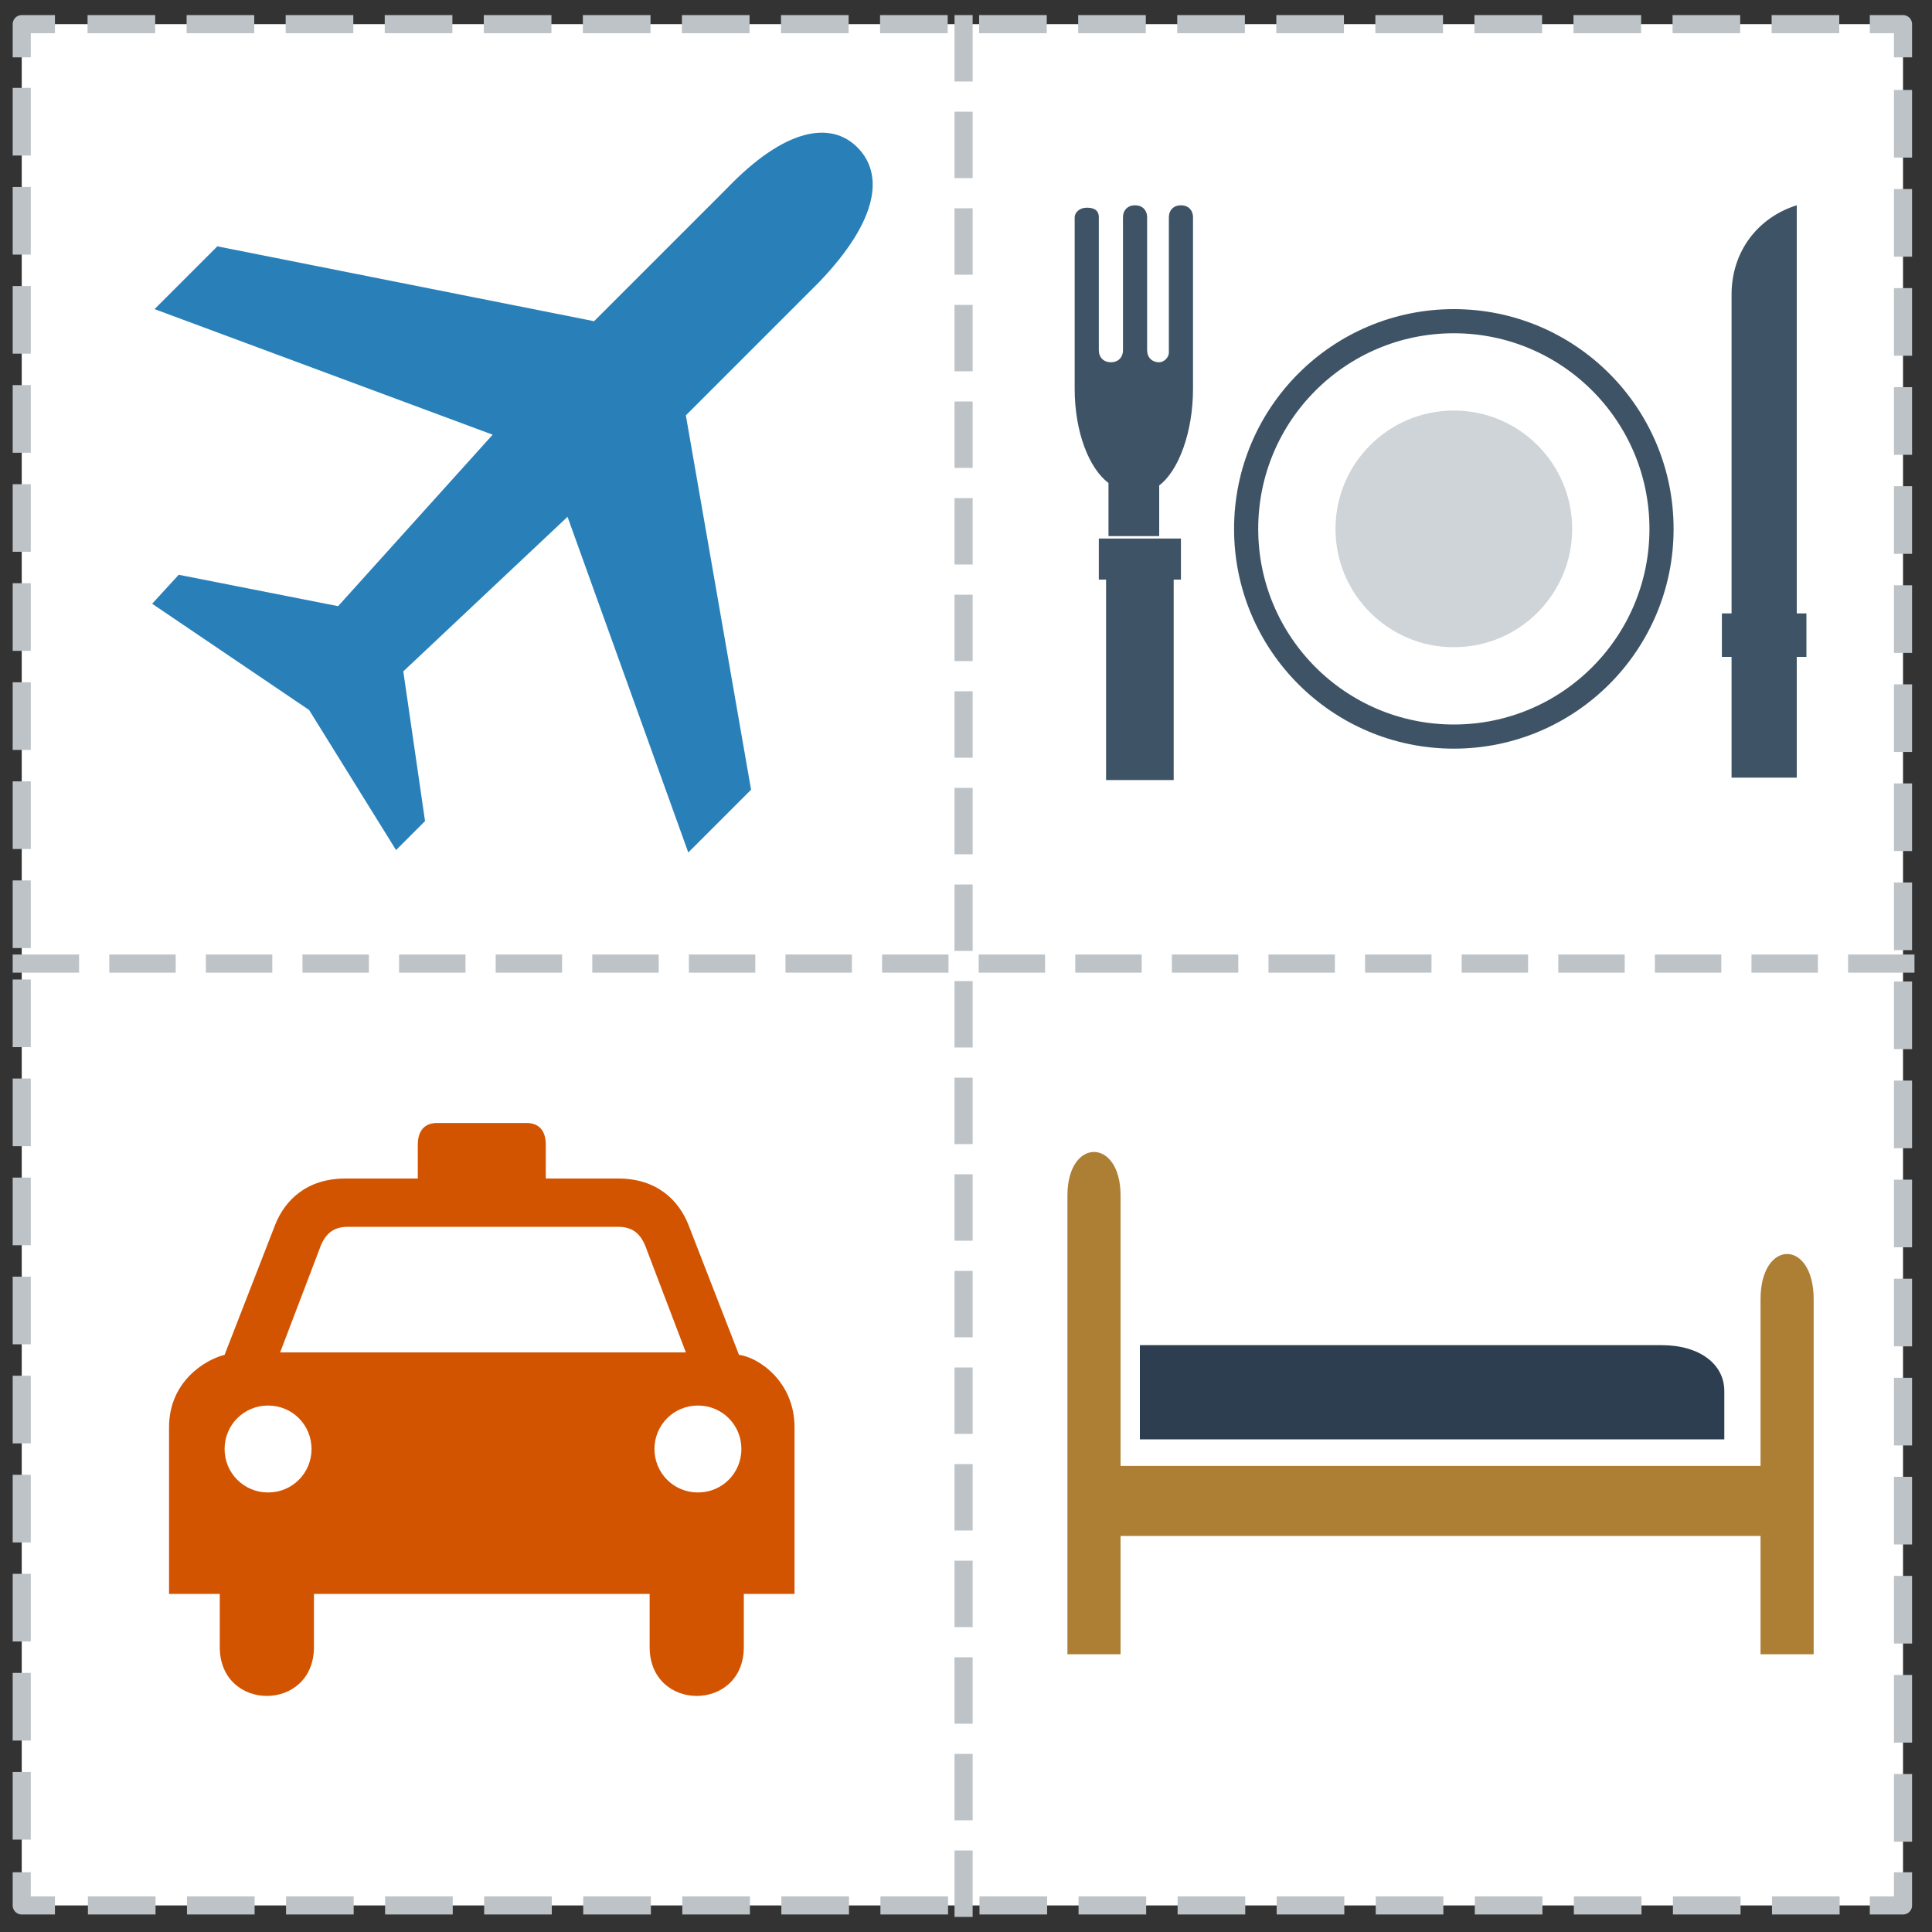
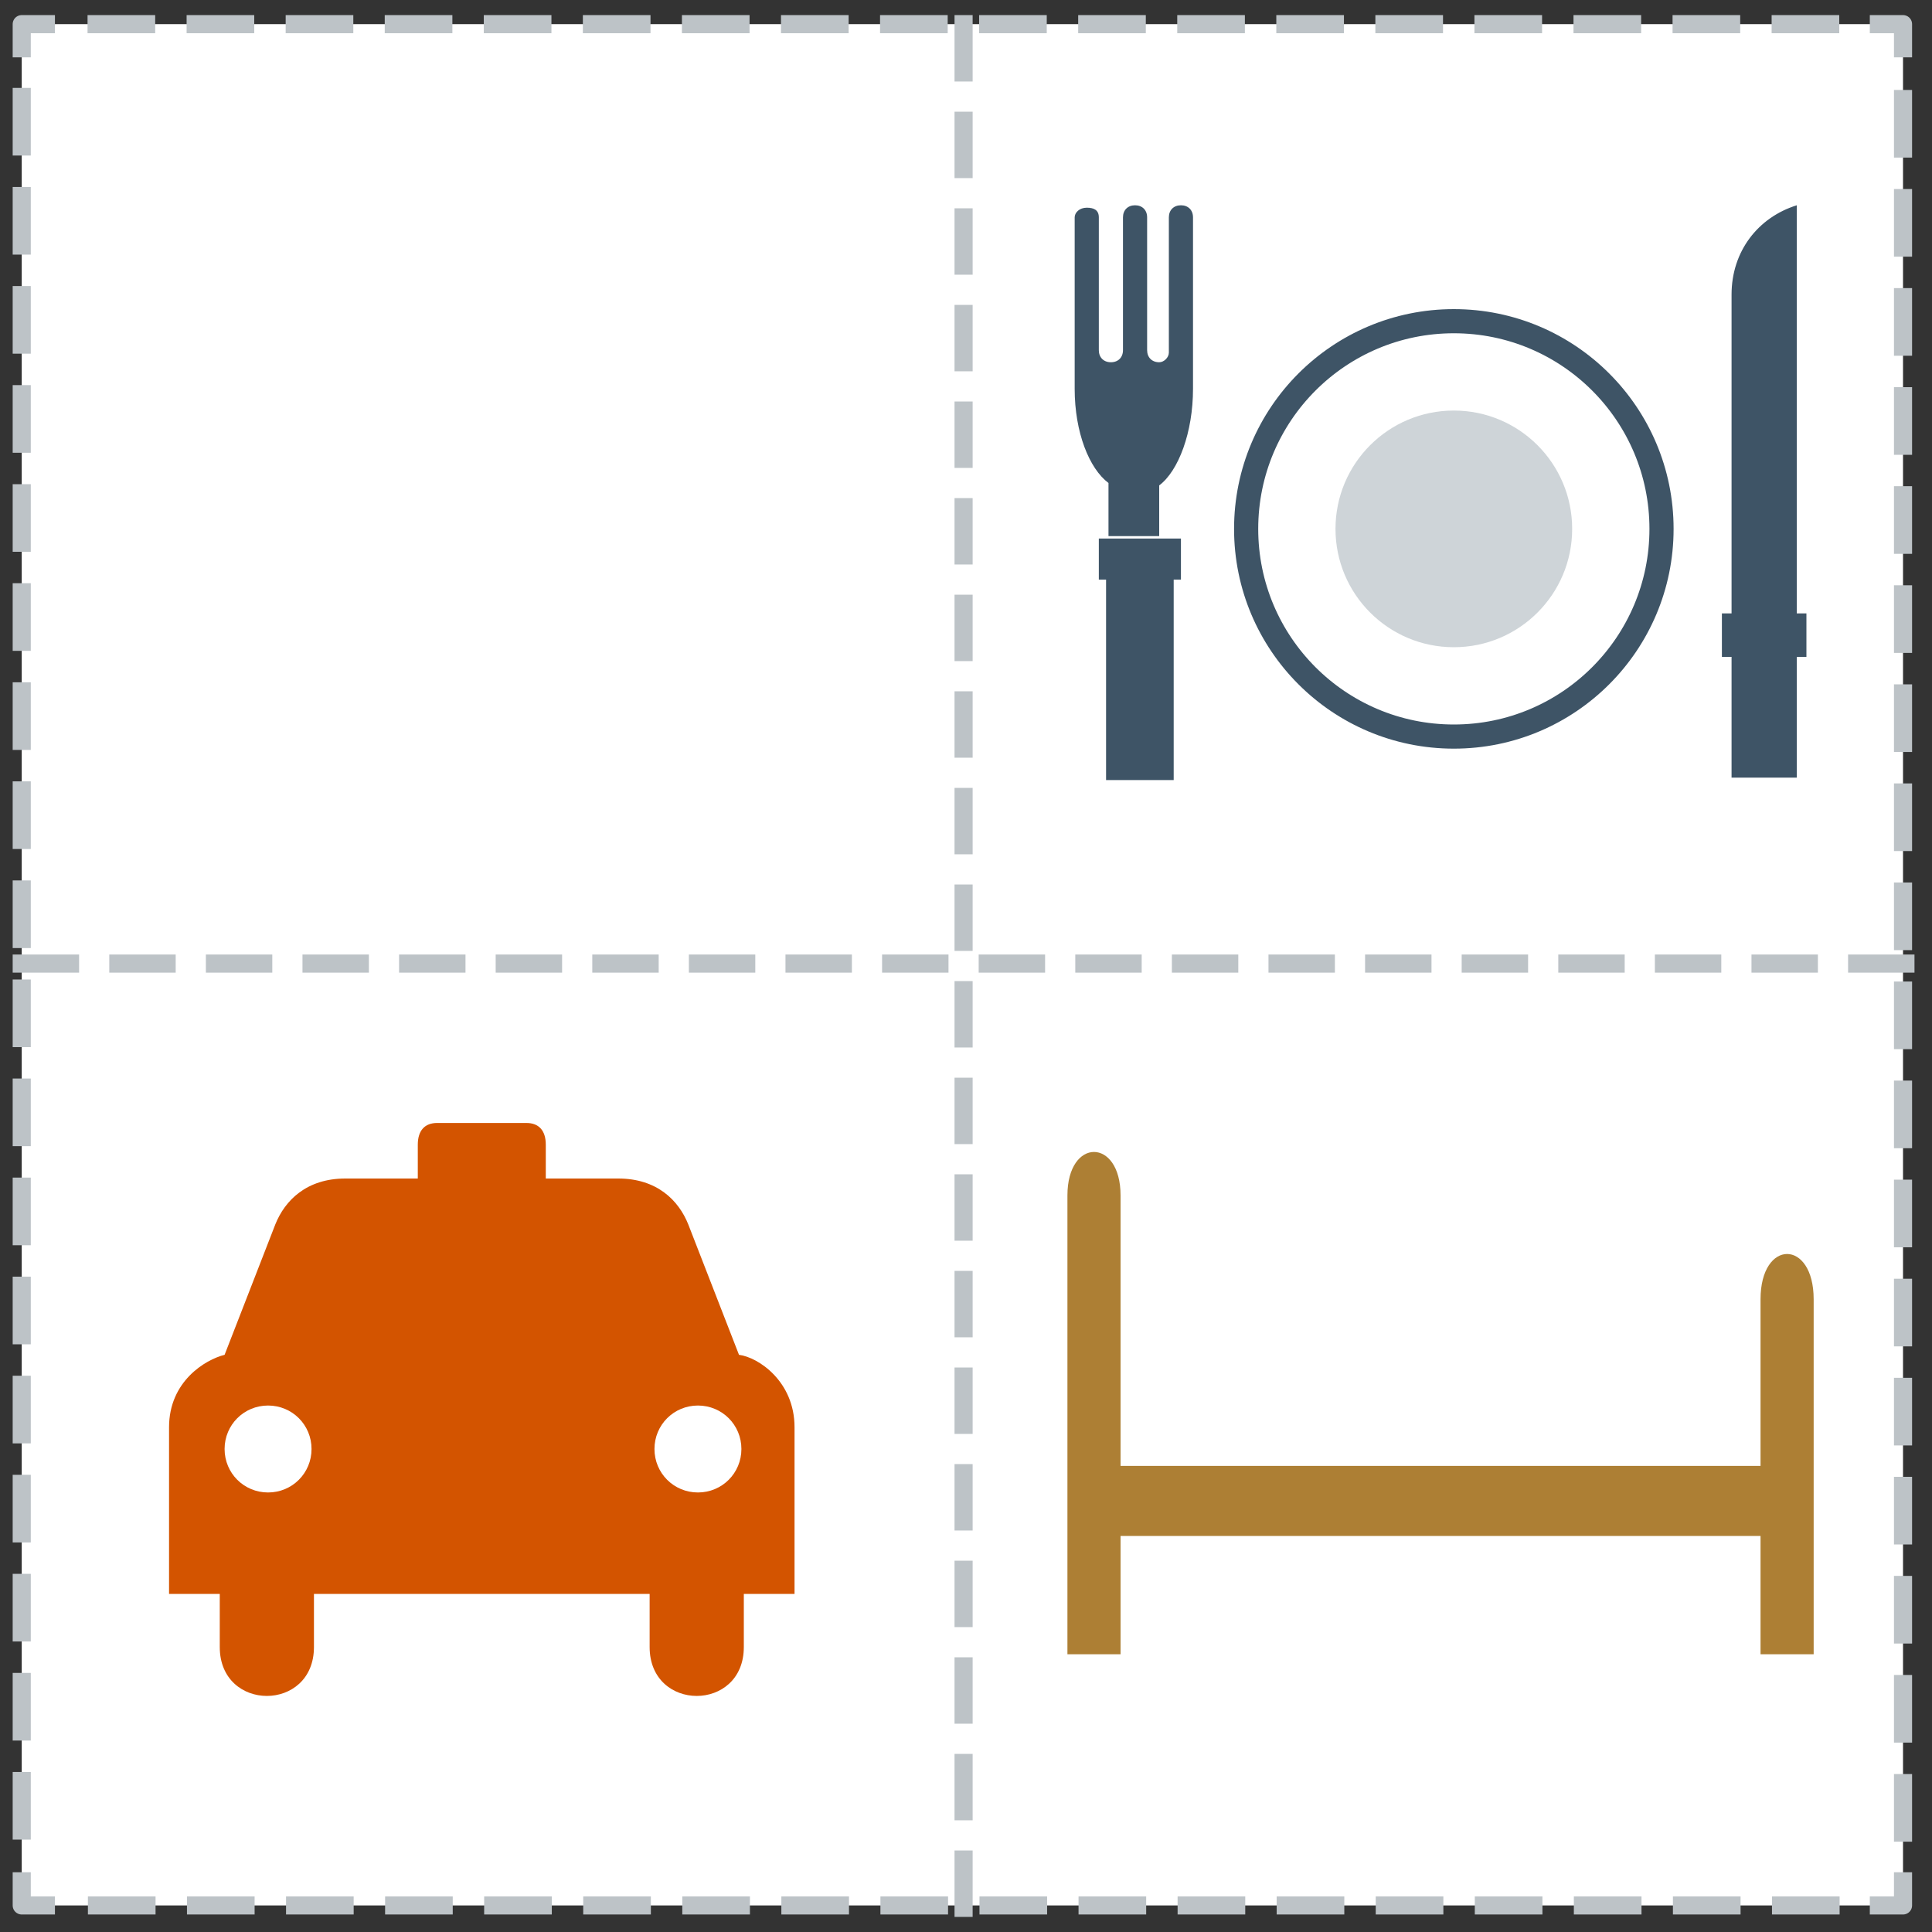
<svg xmlns="http://www.w3.org/2000/svg" version="1.1" id="Layer_1" x="0px" y="0px" width="80px" height="80px" viewBox="0 0 80 80" enable-background="new 0 0 80 80" xml:space="preserve">
  <rect x="0" y="0" width="80" height="80" fill="#333333" stroke="none" />
  <g>
    <g>
      <rect x="0.9" y="1" fill="#FFFFFF" width="77.9" height="77.9" />
      <g>
        <polyline fill="none" stroke="#BDC3C7" stroke-width="0.75" stroke-linecap="square" stroke-linejoin="round" points="78.8,77.9      78.8,78.9 77.8,78.9    " />
        <line fill="none" stroke="#BDC3C7" stroke-width="0.75" stroke-linecap="square" stroke-linejoin="round" stroke-dasharray="2.051,2.051" x1="75.8" y1="78.9" x2="3" y2="78.9" />
        <polyline fill="none" stroke="#BDC3C7" stroke-width="0.75" stroke-linecap="square" stroke-linejoin="round" points="1.9,78.9      0.9,78.9 0.9,77.9    " />
        <line fill="none" stroke="#BDC3C7" stroke-width="0.75" stroke-linecap="square" stroke-linejoin="round" stroke-dasharray="2.051,2.051" x1="0.9" y1="75.8" x2="0.9" y2="3" />
        <polyline fill="none" stroke="#BDC3C7" stroke-width="0.75" stroke-linecap="square" stroke-linejoin="round" points="0.9,2      0.9,1 1.9,1    " />
        <line fill="none" stroke="#BDC3C7" stroke-width="0.75" stroke-linecap="square" stroke-linejoin="round" stroke-dasharray="2.051,2.051" x1="4" y1="1" x2="76.8" y2="1" />
        <polyline fill="none" stroke="#BDC3C7" stroke-width="0.75" stroke-linecap="square" stroke-linejoin="round" points="77.8,1      78.8,1 78.8,2    " />
        <line fill="none" stroke="#BDC3C7" stroke-width="0.75" stroke-linecap="square" stroke-linejoin="round" stroke-dasharray="2.051,2.051" x1="78.8" y1="4.1" x2="78.8" y2="76.9" />
      </g>
    </g>
    <line fill="none" stroke="#BDC3C7" stroke-width="0.75" stroke-linecap="square" stroke-linejoin="round" stroke-miterlimit="10" stroke-dasharray="2" x1="0.9" y1="39.9" x2="79.1" y2="39.9" />
    <line fill="none" stroke="#BDC3C7" stroke-width="0.75" stroke-linecap="square" stroke-linejoin="round" stroke-miterlimit="10" stroke-dasharray="2" x1="39.9" y1="1" x2="39.9" y2="79" />
-     <path fill="#2980B9" d="M35.5,6.1c-1.1-1.1-3-0.8-5.4,1.7l-5.5,5.5L9,10.2l-2.6,2.6l14,5.2l-6.4,7.1l-6.6-1.3L6.3,25l6.5,4.4   l3.6,5.8l1.2-1.2l-0.9-6.2l6.8-6.4l5,13.9l2.6-2.6l-2.7-15.5l5.5-5.5C36.4,9.1,36.6,7.2,35.5,6.1z" />
    <g>
      <path id="path2072_7_" fill="#D35400" d="M20,66L20,66h-7v2.2c0,2.7-3.9,2.7-3.9,0V66H7v-6.9c0-1.9,1.5-2.8,2.3-3l2.1-5.4    c0.4-1,1.3-1.9,2.9-1.9h3v-1.4c0-0.6,0.3-0.9,0.8-0.9H20h0h0h0h1.8c0.5,0,0.8,0.3,0.8,0.9v1.4h3c1.6,0,2.5,0.9,2.9,1.9l2.1,5.4    c0.8,0.1,2.3,1.1,2.3,3V66h-2.1v2.2c0,2.7-3.9,2.7-3.9,0V66H20L20,66L20,66z" />
      <g id="g2074_7_">
-         <path id="path2076_7_" fill="#FFFFFF" d="M20,56L20,56h-8.4l1.6-4.2c0.2-0.6,0.5-1,1.2-1H20h0h0h5.6c0.7,0,1,0.4,1.2,1l1.6,4.2     H20L20,56z" />
        <g id="g2078_7_">
          <g id="g2080_7_">
            <path id="path2082_7_" fill="#FFFFFF" d="M11.1,61.8c-1,0-1.8-0.8-1.8-1.8s0.8-1.8,1.8-1.8s1.8,0.8,1.8,1.8       S12.1,61.8,11.1,61.8z" />
            <path id="path2084_7_" fill="#FFFFFF" d="M7,46.5" />
          </g>
          <g id="g2086_7_">
            <path id="path2088_7_" fill="#FFFFFF" d="M28.9,61.8c1,0,1.8-0.8,1.8-1.8s-0.8-1.8-1.8-1.8s-1.8,0.8-1.8,1.8       S27.9,61.8,28.9,61.8z" />
            <path id="path2090_7_" fill="#FFFFFF" d="M7,46.5" />
          </g>
        </g>
      </g>
    </g>
    <g>
      <path fill="#3E5466" d="M48.8,22.3h-3.3V24h0.3v8.3h2.8V24h0.3V22.3L48.8,22.3z M49.4,16.1C49.4,16.1,49.4,16.1,49.4,16.1    L49.4,16.1V9c0-0.3-0.2-0.5-0.5-0.5c-0.3,0-0.5,0.2-0.5,0.5v3.8v1.6v0.2c0,0.2-0.2,0.4-0.4,0.4c-0.3,0-0.5-0.2-0.5-0.5V12V9    c0-0.3-0.2-0.5-0.5-0.5c-0.3,0-0.5,0.2-0.5,0.5v3v2.5c0,0.3-0.2,0.5-0.5,0.5s-0.5-0.2-0.5-0.5V9h0c0,0,0,0,0,0    c0-0.3-0.2-0.4-0.5-0.4c-0.3,0-0.5,0.2-0.5,0.4l0,0h0v7.1h0c0,0,0,0,0,0c0,1.8,0.6,3.3,1.4,3.9v2.2H48v-2.1    C48.8,19.5,49.4,17.9,49.4,16.1 M74.4,25.4v-9.6V8.5c-1.6,0.5-2.7,1.9-2.7,3.7c0,0,0,0,0,0h0v13.2h-0.4v1.8h0.4v5h2.7v-5h0.4v-1.8    H74.4z" />
      <circle fill="none" stroke="#3E5466" stroke-miterlimit="10" cx="60.2" cy="21.9" r="8.6" />
      <circle opacity="0.25" fill="#3E5466" cx="60.2" cy="21.9" r="4.9" />
    </g>
    <g>
-       <path id="path1890_7_" fill="#2C3E50" d="M47.2,55.7h21.6c1.6,0,2.6,0.8,2.6,1.9v2H47.2V55.7z" />
-       <path id="path1894_7_" fill="#AD7F34" d="M46.4,49.5c0-2.4-2.2-2.4-2.2,0v19h2.2v-4.9h26.5v4.9h2.2V53.8c0-2.5-2.2-2.5-2.2,0v6.9    H46.4V49.5z" />
+       <path id="path1894_7_" fill="#AD7F34" d="M46.4,49.5c0-2.4-2.2-2.4-2.2,0v19h2.2v-4.9h26.5v4.9h2.2V53.8c0-2.5-2.2-2.5-2.2,0v6.9    H46.4z" />
    </g>
  </g>
</svg>